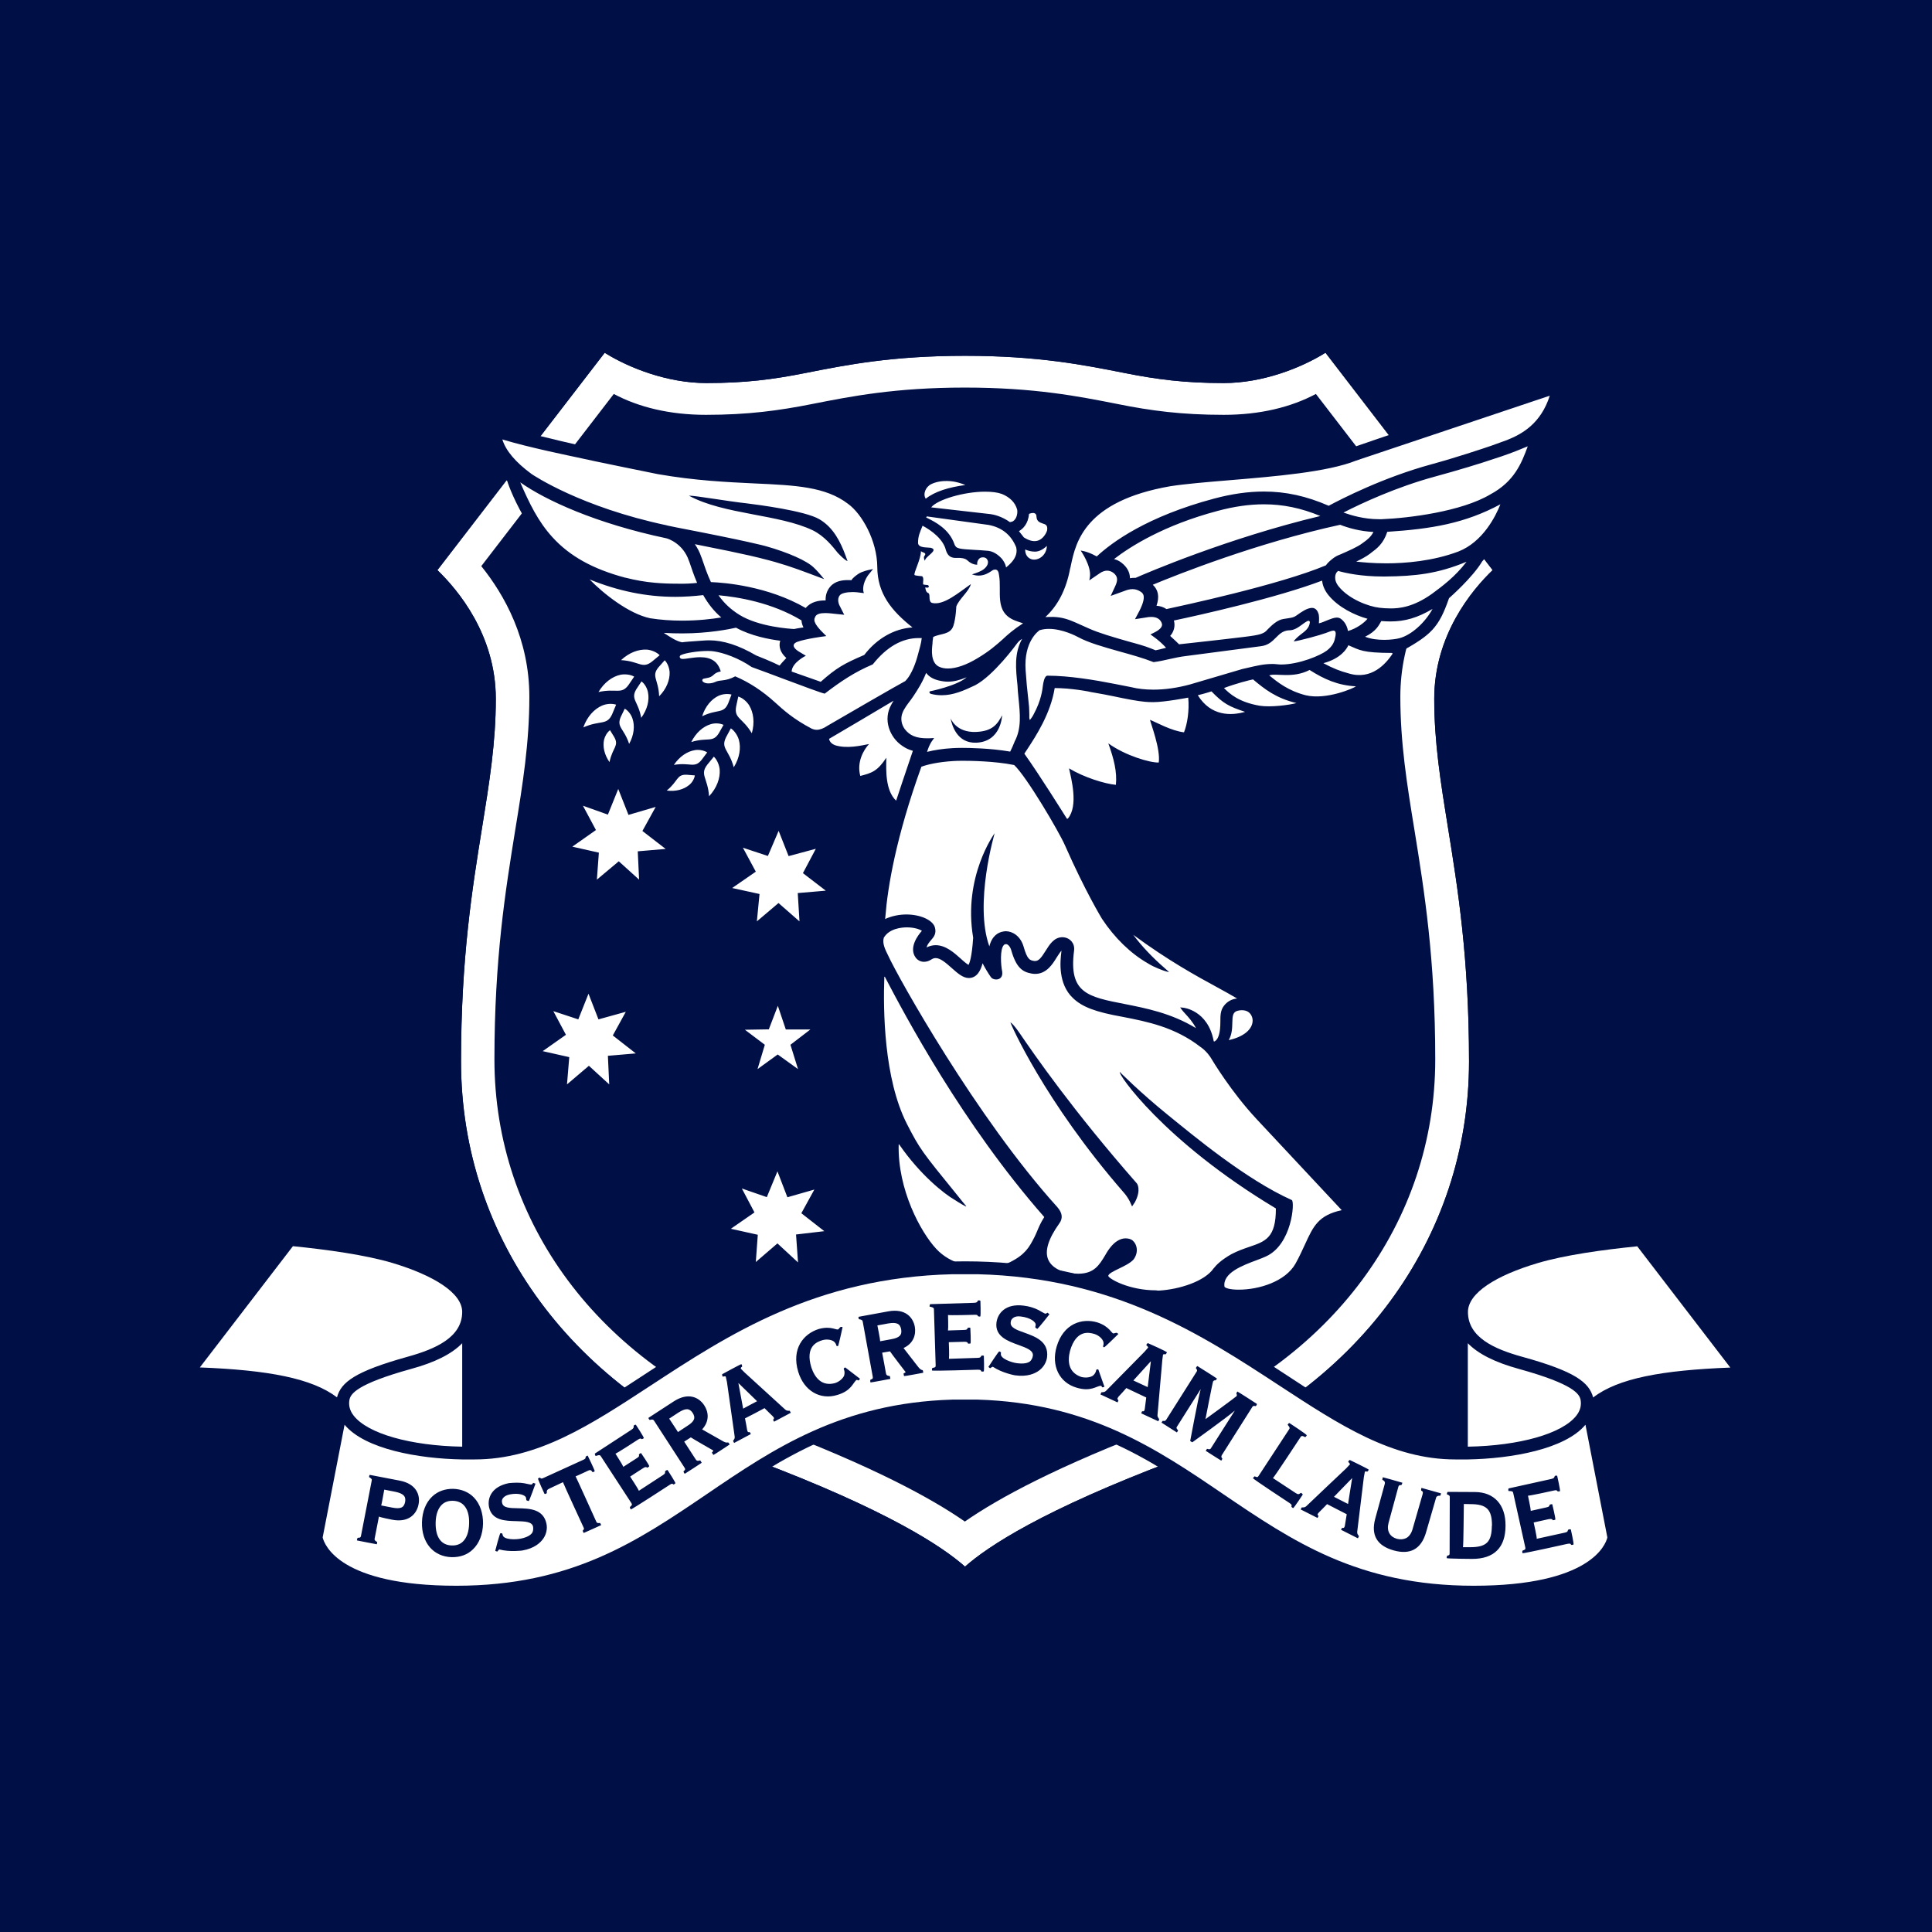
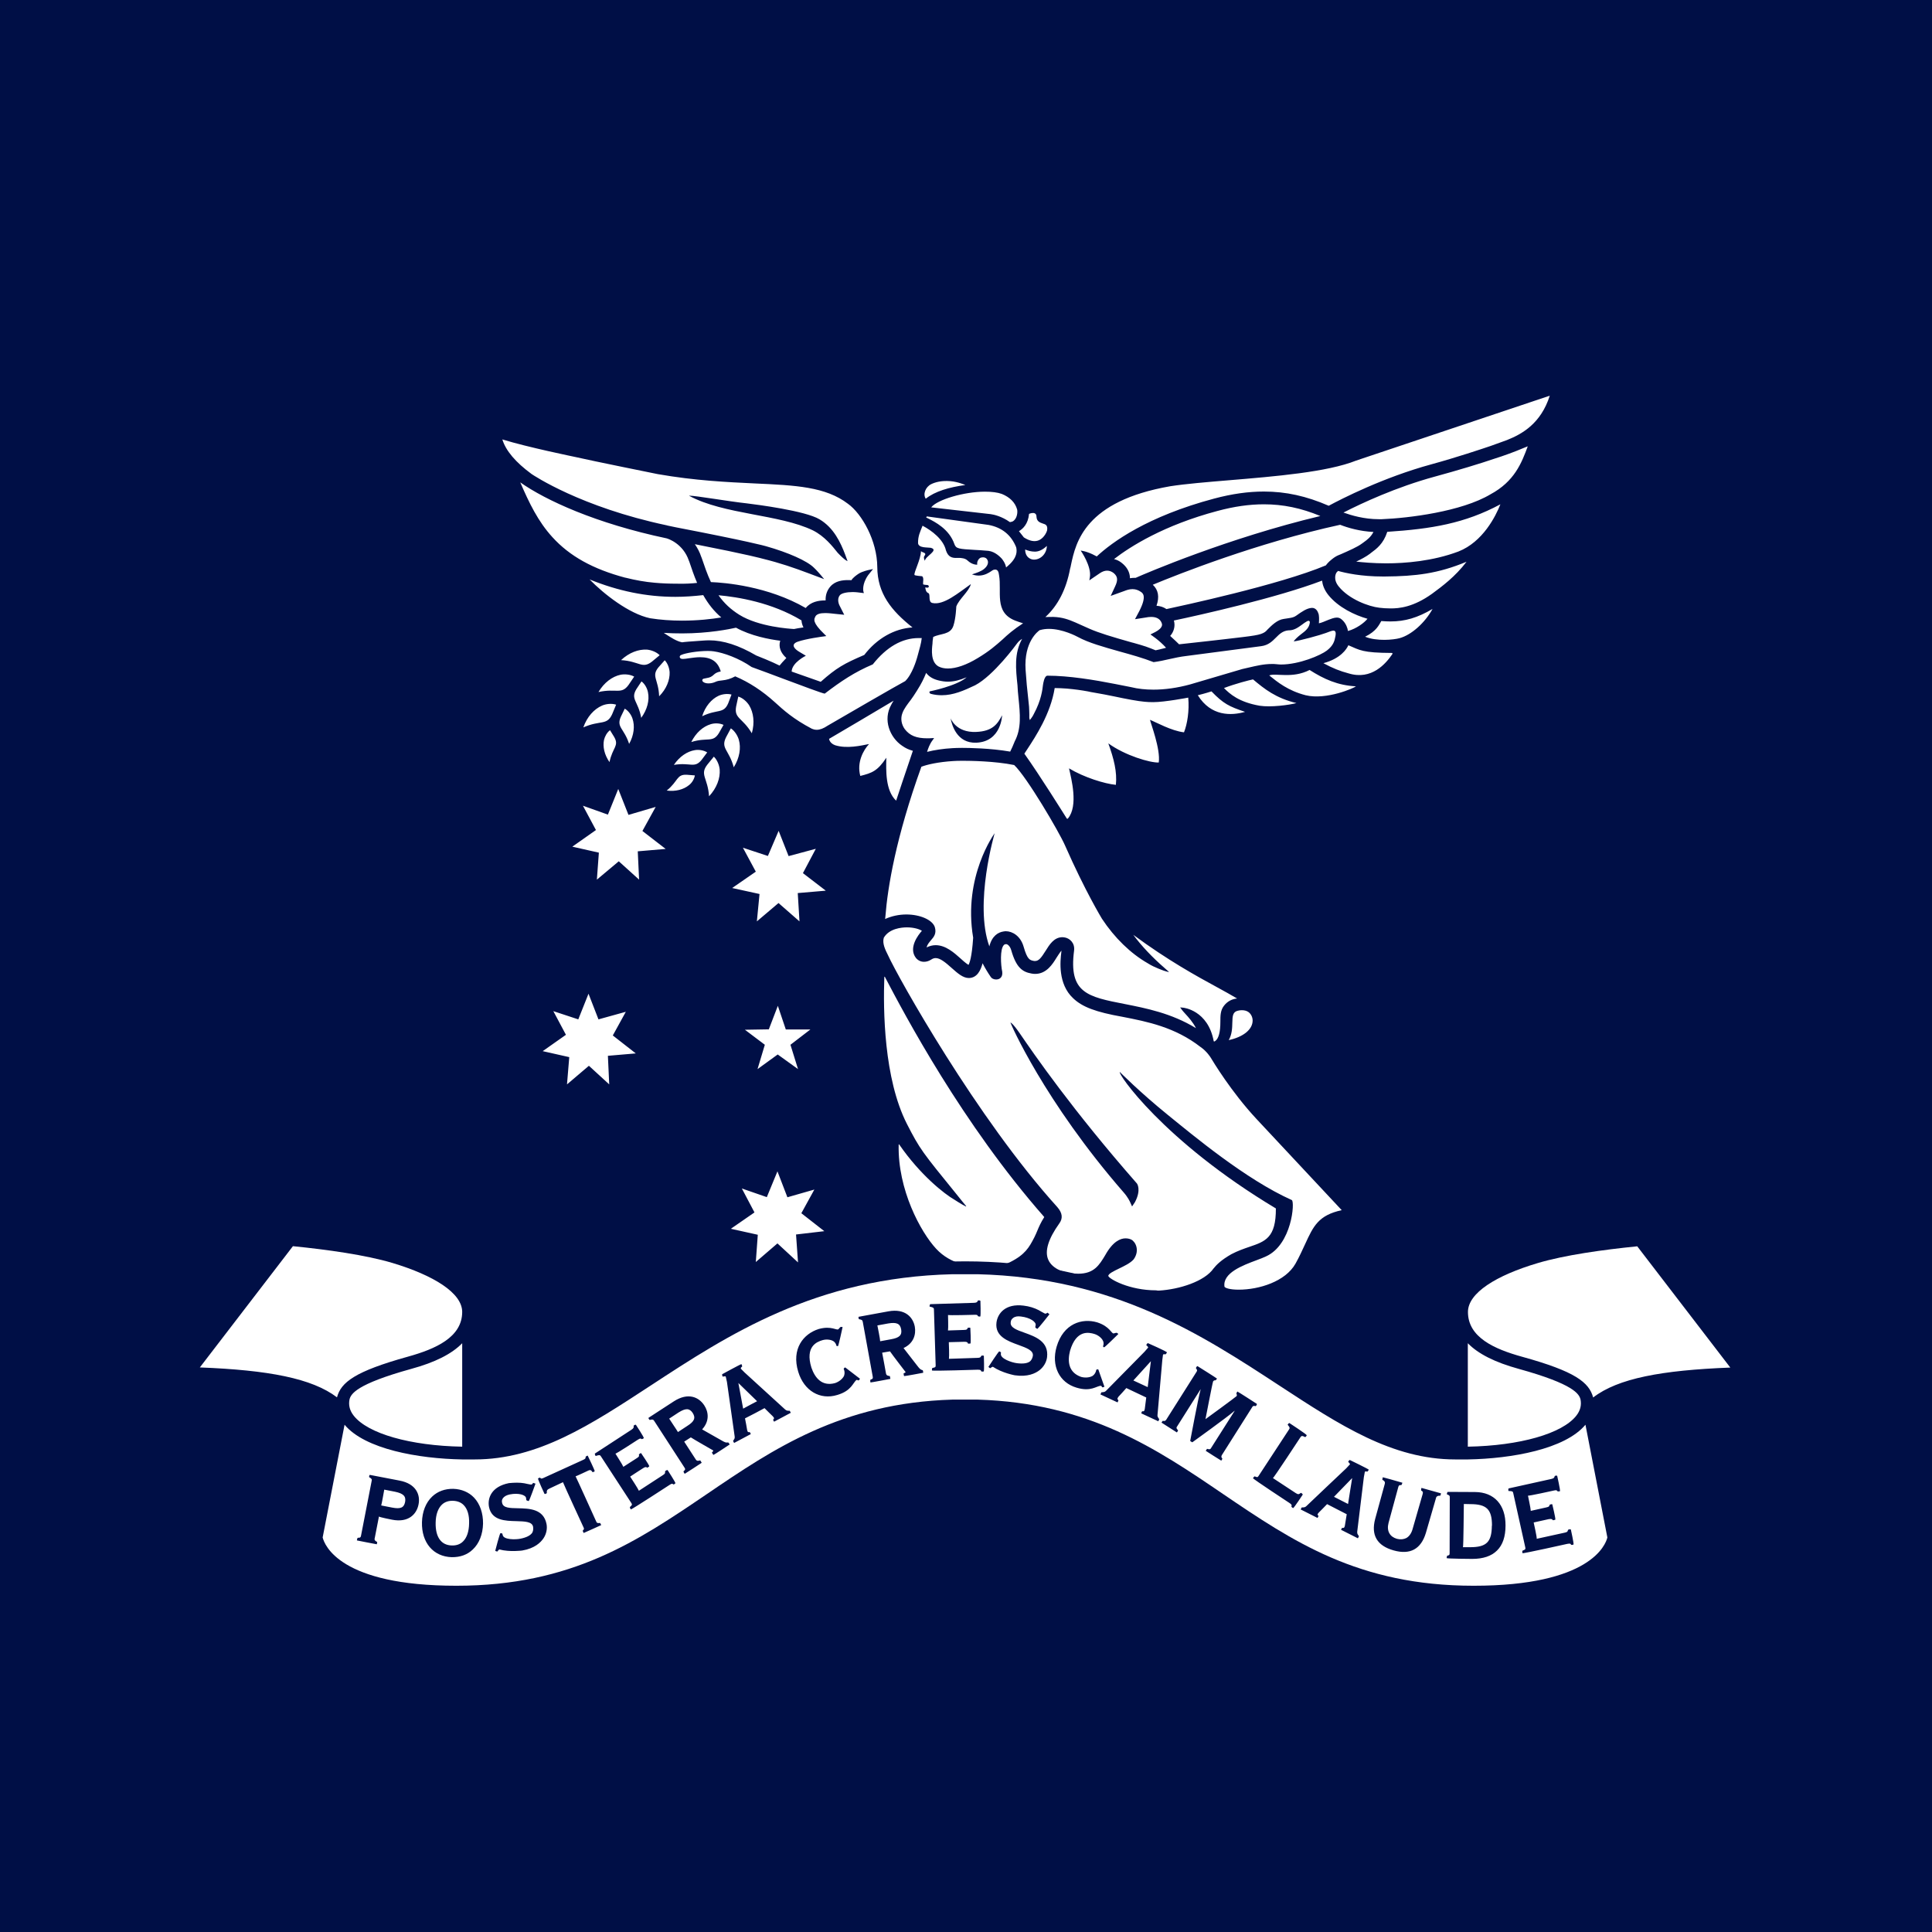
<svg xmlns="http://www.w3.org/2000/svg" width="400" height="400" viewBox="0 0 400 400" fill="none">
  <rect width="400" height="400" fill="#000F46" />
-   <path d="M309.046 118.037L274.438 73.031C269.38 76.196 261.408 79.307 253.381 79.307C245.354 79.307 239.581 78.564 232.819 77.215C224.435 75.536 214.924 73.664 199.832 73.664C184.74 73.664 175.229 75.563 166.845 77.215C160.055 78.564 154.31 79.307 146.283 79.307C138.256 79.307 130.284 76.196 125.226 73.031L90.562 118.037C94.851 122.166 102.658 131.47 102.658 144.683C102.658 153.685 101.338 161.832 99.826 171.274C97.765 183.964 95.456 198.361 95.456 219.777C95.456 256.497 118.849 288.153 156.482 302.357C183.723 312.625 195.104 320.195 199.804 324.351C204.505 320.167 215.886 312.625 243.127 302.357C280.788 288.153 304.153 256.525 304.153 219.777C304.153 198.361 301.817 183.964 299.783 171.274C298.243 161.832 296.951 153.685 296.951 144.683C296.951 131.47 304.758 122.139 309.046 118.037Z" fill="white" />
  <path d="M274.425 73.032L309.034 118.038C304.746 122.167 296.939 131.471 296.939 144.684C296.939 153.686 298.259 161.834 299.77 171.275C301.832 183.965 304.141 198.362 304.141 219.778C304.141 256.498 280.748 288.154 243.115 302.358C215.873 312.626 204.493 320.196 199.792 324.352C195.092 320.168 183.711 312.626 156.469 302.358C118.809 288.154 95.443 256.526 95.443 219.778C95.443 198.362 97.78 183.965 99.814 171.275C101.354 161.834 102.646 153.686 102.646 144.684C102.646 131.499 94.839 122.167 90.55 118.038L125.159 73.032C130.217 76.197 138.189 79.308 146.216 79.308C154.243 79.308 160.015 78.565 166.778 77.216C175.162 75.537 184.673 73.665 199.765 73.665C214.856 73.665 224.368 75.564 232.752 77.216C239.542 78.565 245.287 79.308 253.314 79.308C261.396 79.308 269.34 76.197 274.425 73.032ZM275.058 69.426L272.968 70.719C268.433 73.555 260.901 76.583 253.341 76.583C245.177 76.583 239.624 75.812 233.302 74.546C224.78 72.867 215.159 70.94 199.792 70.94C184.426 70.94 174.777 72.867 166.283 74.546C159.96 75.812 154.408 76.583 146.243 76.583C138.684 76.583 131.152 73.555 126.616 70.719L124.527 69.426L123.043 71.38L88.434 116.387L86.949 118.314L88.681 119.993C92.887 124.039 99.952 132.628 99.952 144.684C99.952 153.465 98.66 161.503 97.148 170.835C95.086 183.635 92.722 198.141 92.722 219.778C92.722 257.655 116.775 290.274 155.507 304.891C183.161 315.323 193.992 322.838 198.006 326.389L199.792 327.986L201.579 326.389C205.565 322.838 216.396 315.323 244.077 304.891C282.81 290.274 306.863 257.682 306.863 219.778C306.863 198.141 304.526 183.635 302.437 170.835C300.925 161.503 299.633 153.438 299.633 144.684C299.633 132.628 306.698 124.039 310.904 119.993L312.635 118.314L311.151 116.387L276.57 71.38L275.058 69.426Z" fill="#000F46" />
-   <path d="M289.925 144.243C289.925 132.352 295.065 123.185 299.876 117.212L272.442 81.564C267.274 84.317 260.841 85.886 253.364 85.886C244.65 85.886 238.245 85.033 231.428 83.656C223.346 82.06 214.164 80.243 199.76 80.243C185.356 80.243 176.174 82.06 168.093 83.656C161.275 85.005 154.87 85.886 146.156 85.886C138.679 85.886 132.247 84.317 127.079 81.564L99.644 117.212C104.455 123.185 109.596 132.352 109.596 144.243C109.596 153.795 108.249 162.218 106.654 171.963C104.648 184.405 102.366 198.499 102.366 219.336C102.366 253.057 124 282.18 158.856 295.338C180.49 303.486 192.805 310.175 199.76 315.02C206.715 310.175 219.03 303.486 240.664 295.338C275.52 282.208 297.154 253.084 297.154 219.336C297.154 198.471 294.873 184.377 292.866 171.963C291.272 162.218 289.925 153.795 289.925 144.243Z" fill="#000F46" />
  <path d="M120.719 92.386C107.111 89.276 100.816 87.321 100.816 87.321C100.816 95.524 105.022 99.598 105.022 99.598C105.022 99.598 105.929 102.626 108.513 107.141" fill="#000F46" />
  <path d="M290.111 134.883C296.241 131.442 297.862 130.039 300.007 123.845C300.007 123.845 304.845 119.633 306.879 116.22C312.432 110.329 314.136 103.09 314.191 103.035C318.507 97.915 319.909 90.84 319.909 90.84C324.252 84.014 324.802 77.93 324.802 77.93C324.802 77.93 314.768 81.288 293.382 88.115C290.275 89.106 278.812 93.07 278.812 93.07" fill="#000F46" />
  <path d="M128.002 163.346L130.119 168.714L135.754 167.063L133.005 172.045L137.816 175.761L132.043 176.256L132.318 182.12L128.112 178.321L123.576 182.12L123.989 176.532L118.491 175.293L123.384 171.852L120.69 166.815L125.858 168.659L128.002 163.346ZM158.982 177.22L153.814 175.513L156.481 180.468L151.588 183.854L157.25 185.093L156.701 190.763L161.181 186.964L165.525 190.763L165.167 184.9L170.968 184.404L166.239 180.771L168.906 175.733L163.271 177.247L161.209 172.017L158.982 177.22ZM119.728 211.05L114.56 209.344L117.171 214.244L112.361 217.629L117.858 218.868L117.391 224.511L121.927 220.657L126.133 224.511L125.858 218.593L131.631 218.097L126.875 214.381L129.569 209.481L123.906 211.05L121.844 205.738L119.728 211.05ZM159.175 213.115L154.227 213.198L158.35 216.308L156.838 221.346L161.016 218.318L165.222 221.346L163.655 216.308L167.779 213.143H162.693L161.044 208.243L159.175 213.115ZM158.762 247.854L153.594 246.065L156.206 251.02L151.313 254.405L156.893 255.644L156.481 261.287L160.961 257.433L165.222 261.37L164.81 255.589L170.665 254.901L165.91 251.185L168.603 246.285L163.023 247.881L160.961 242.514L158.762 247.854ZM209.123 261.315C212.256 259.746 213.081 258.232 214.098 256.277L214.181 256.112C214.4 255.672 214.593 255.231 214.785 254.763C215.115 253.965 215.5 253.084 216.187 252.01C216.187 251.983 216.187 251.955 216.187 251.955C199.254 232.687 187.324 210.115 183.2 202.242C183.173 202.187 183.09 202.214 183.09 202.269C182.843 209.096 182.98 223.3 187.763 232.687C190.457 237.944 190.897 238.467 198.099 247.331L199.226 248.735L200.024 249.698C200.051 249.753 200.024 249.808 199.969 249.781C199.061 249.34 197.632 248.404 197.632 248.404C195.515 247.193 190.54 243.284 186.169 236.953C186.142 236.898 186.059 236.926 186.059 236.981C185.839 246.312 190.622 255.093 193.811 258.534C196.89 261.865 201.288 262.361 203.652 262.361C205.769 262.361 207.803 261.948 209.123 261.315ZM239.938 267.205C244.171 266.958 249.394 265.306 251.263 262.608C251.841 261.893 252.775 260.902 254.947 259.663C256.266 258.975 257.531 258.534 258.658 258.149C261.984 257.02 264.183 256.277 264.156 250.194C240.735 236.155 231.224 222.034 231.856 221.951C231.856 221.951 235.924 226.08 241.835 230.87C247.003 235.054 257.916 244.193 267.455 248.46C268.114 248.79 267.482 257.709 262.094 260.131C261.627 260.351 260.94 260.626 260.115 260.929C257.311 261.975 253.078 263.544 253.518 266.407C253.655 266.655 254.562 267.013 256.459 267.013C260.665 267.013 266.135 265.334 268.224 261.617C269.049 260.131 269.654 258.782 270.203 257.598C271.908 253.882 272.952 251.598 277.791 250.552C275.756 248.377 265.063 236.953 260.115 231.641C254.892 226.025 251.099 219.694 250.686 219.006C250.686 218.978 249.834 217.629 248.569 216.776C243.264 212.647 237.519 211.518 232.433 210.527C226.853 209.536 224.077 208.49 222.18 206.674C218.991 203.701 219.513 198.939 219.733 197.149C219.733 197.039 219.761 196.929 219.761 196.819C219.458 197.149 218.964 197.948 218.744 198.278C217.919 199.627 216.655 201.636 214.318 201.636C214.071 201.636 213.796 201.609 213.521 201.554C211.679 201.223 210.387 200.315 209.37 196.737C209.095 195.801 208.573 195.498 208.353 195.47C208.05 195.47 207.913 195.58 207.831 195.663C207.006 196.544 207.198 199.764 207.501 201.196C207.583 201.829 207.391 202.187 207.226 202.38C207.006 202.655 206.649 202.792 206.236 202.792C205.741 202.792 205.302 202.572 205.109 202.242C204.504 201.361 203.927 200.398 203.432 199.434C203.047 200.893 202.305 202.462 200.601 202.49C199.364 202.49 198.264 201.499 197.082 200.453C195.763 199.269 194.663 198.361 193.729 198.361C193.426 198.361 193.151 198.443 192.849 198.636C192.354 198.966 191.832 199.131 191.31 199.131C190.65 199.131 190.073 198.856 189.633 198.333C188.038 196.269 190.073 193.598 190.87 192.718C190.347 192.36 189.193 192.002 187.763 192.002C186.691 192.002 184.107 192.222 182.98 194.149C182.623 195.333 183.31 196.681 183.86 197.783C185.922 202.324 202.195 231.448 218.909 249.918C219.981 251.157 220.091 252.258 219.294 253.332C217.039 256.497 216.27 259.002 217.012 260.764C217.947 262.994 220.943 263.489 220.97 263.489C221.795 263.654 222.565 263.709 223.224 263.709C226.523 263.709 227.595 261.92 228.832 259.856C230.427 256.993 231.994 256.387 233.038 256.387C233.615 256.387 234.028 256.552 234.193 256.635L234.248 256.663C234.632 256.855 235.127 257.433 235.292 258.177C235.43 258.755 235.457 259.69 234.715 260.736L234.687 260.764C234 261.535 232.763 262.113 231.691 262.636C230.619 263.159 229.41 263.737 229.465 264.177C229.629 264.783 233.78 267.15 239.361 267.15C239.581 267.205 239.745 267.205 239.938 267.205ZM211.129 213.941C214.071 218.235 221.933 229.686 235.402 245.046C235.402 245.046 236.337 246.312 234.99 248.872L234.385 249.781L233.945 248.817C233.945 248.817 233.533 247.881 232.653 246.89C216.187 227.98 209.123 211.739 209.205 211.684C209.205 211.711 209.562 211.684 211.129 213.941ZM251.621 215.51C252.308 215.014 252.665 213.693 252.665 211.518C252.665 210.335 252.665 209.206 253.38 208.27C254.067 207.362 255.002 206.839 256.129 206.729C254.919 206.013 253.49 205.215 251.868 204.334C247.827 202.132 241.862 198.884 234.632 193.543C236.364 195.883 238.591 198.223 241.12 200.425L242.027 201.223C241.972 201.306 240.982 200.976 240.982 200.976C240.9 200.948 238.976 200.287 237.766 199.517C237.739 199.489 237.684 199.462 237.629 199.434C234.11 197.425 230.757 194.176 228.145 190.213C228.118 190.158 224.681 184.542 220.503 175.045C219.266 172.21 212.559 160.814 209.975 158.392C205.934 157.566 200.766 157.511 199.281 157.511C198.484 157.511 197.797 157.538 197.357 157.566C194.278 157.758 191.969 158.281 190.76 158.749C185.482 173.394 183.778 183.689 183.31 189.772L183.255 190.268C184.602 189.662 186.114 189.332 187.653 189.332C190.485 189.332 193.014 190.433 193.536 191.919C193.949 193.268 193.344 193.984 192.739 194.672C192.382 195.112 191.997 195.525 191.832 196.158C192.437 195.856 193.069 195.69 193.729 195.69C195.79 195.69 197.55 197.26 198.842 198.416L198.869 198.443C199.886 199.379 200.326 199.654 200.518 199.764C200.711 199.462 201.206 198.278 201.481 194.177C201.481 194.149 201.481 194.121 201.481 194.121C199.336 181.459 205.934 172.513 205.934 172.513C205.934 172.513 201.645 187.047 204.834 195.938C205.384 193.736 206.676 193.02 207.748 192.855C207.913 192.828 208.078 192.8 208.243 192.8C209.617 192.8 211.294 193.791 211.926 195.993C212.696 198.691 213.218 198.773 213.988 198.939C214.098 198.966 214.208 198.966 214.29 198.966C215.06 198.966 215.555 198.333 216.49 196.847C217.259 195.608 218.221 194.039 219.953 194.039C220.146 194.039 220.366 194.066 220.586 194.121C221.438 194.314 222.592 195.195 222.372 196.847C221.245 205.6 225.149 206.371 232.928 207.885C237.216 208.738 242.522 209.757 247.607 212.867C247.03 211.684 246.068 210.61 245.381 209.867C245.078 209.537 244.858 209.289 244.694 209.069L244.336 208.573L244.941 208.628C244.996 208.628 250.109 209.124 251.291 215.592C251.291 215.592 251.291 215.592 251.318 215.592C251.373 215.675 251.483 215.62 251.621 215.51ZM257.119 209.151C256.844 209.151 256.569 209.179 256.266 209.261C255.249 209.509 255.167 210.307 255.139 211.766C255.112 212.84 255.084 214.133 254.397 215.345C257.449 214.684 259.373 213.115 259.345 211.243C259.318 210.555 259.015 209.949 258.521 209.564C258.163 209.289 257.668 209.151 257.119 209.151ZM220.86 169.457C220.915 169.54 221.025 169.54 221.108 169.457C223.307 166.815 221.795 161.199 221.328 159.08C224.434 160.952 228.695 162.273 231.031 162.493C231.306 159.823 230.619 157.098 229.465 153.905C232.956 156.437 238.151 157.951 239.91 157.869C240.295 155.061 238.234 149.776 238.096 149.032C239.416 149.555 242.522 151.317 245.133 151.62C245.821 149.913 246.26 147.133 246.013 144.435C246.013 144.435 241.175 145.371 238.756 145.371C238.096 145.371 237.491 145.344 236.969 145.289C235.622 145.179 233.148 144.711 230.702 144.188C229.3 143.885 227.87 143.637 226.633 143.417C226.138 143.334 225.644 143.252 225.204 143.142C223.829 142.894 222.675 142.729 220.888 142.564C220.228 142.509 218.964 142.453 218.386 142.453C218.359 142.453 218.359 142.453 218.359 142.481C217.507 147.794 214.4 152.501 212.724 155.061C212.476 155.446 212.256 155.776 212.091 156.024V156.052C215.363 160.649 220.036 168.164 220.86 169.457ZM162.803 136.232C161.594 135.159 161.154 133.893 161.539 132.654C159.312 132.379 155.464 131.663 152.385 129.956C151.038 130.259 146.695 131.14 141.252 131.14C140.042 131.14 138.778 131.112 137.431 131.03C137.541 131.112 137.651 131.167 137.761 131.25C138.915 131.993 140.07 132.764 141.224 132.984C141.692 132.902 142.791 132.819 145.568 132.626C145.98 132.599 146.42 132.571 146.832 132.571C149.746 132.571 152.935 133.59 156.563 135.709C156.866 135.82 159.834 137.003 161.401 137.801C161.649 137.471 162.144 136.921 162.803 136.232ZM289.748 132.131C292.222 131.47 295.026 128.938 296.593 126.075C293.459 127.919 290.875 128.663 287.879 128.663C287.302 128.663 286.67 128.635 285.982 128.58C285.542 129.296 285.048 130.644 282.629 131.828C285.075 132.819 288.511 132.461 289.748 132.131ZM250.081 132.737C251.346 132.599 252.473 132.461 253.463 132.351C259.895 131.608 260.885 131.498 261.874 130.865C262.012 130.782 262.232 130.562 262.479 130.287C263.276 129.488 264.458 128.305 265.805 128.14C265.998 128.112 266.19 128.084 266.355 128.057C266.52 128.029 266.712 128.002 266.877 127.974C267.455 127.892 267.949 127.782 268.389 127.451C269.516 126.653 270.561 125.91 271.605 125.855C271.633 125.855 271.66 125.855 271.66 125.855C272.485 125.855 272.842 126.653 272.925 126.928C273.145 127.341 273.117 128.332 273.062 129.048C273.337 128.993 273.695 128.883 274.024 128.745C274.107 128.718 274.217 128.663 274.354 128.607C274.767 128.442 275.344 128.195 275.866 128.029C276.224 127.919 276.499 127.864 276.773 127.864C277.378 127.864 277.736 128.167 278.093 128.552C278.67 129.158 279 130.011 279.082 130.644C280.842 130.149 282.436 128.965 283.123 128.112C280.484 127.369 277.076 125.745 275.014 123.185C274.134 122.084 273.805 121.01 273.722 120.212C264.321 123.79 248.267 127.369 243.044 128.47C243.209 129.075 243.209 129.681 243.044 130.259C242.907 130.755 242.659 131.223 242.274 131.663C242.852 132.158 244.116 133.397 244.116 133.397C244.116 133.397 249.312 132.819 250.081 132.737ZM166.349 129.901C166.129 129.488 165.965 128.938 165.937 128.442C159.779 124.726 152.742 123.598 148.756 123.24C149.911 124.891 151.313 126.185 153.072 127.286C157.113 129.791 163.518 130.176 164.398 130.232C164.755 130.149 165.525 130.011 166.349 129.901ZM149.334 127.837C147.822 126.543 146.64 125.056 145.595 123.212C143.643 123.432 141.719 123.57 139.822 123.57C133.857 123.57 128.029 122.386 122.064 119.964C125.033 122.992 130.201 127.066 134.599 128.002C136.716 128.332 138.943 128.497 141.224 128.497C144.523 128.497 147.382 128.167 149.334 127.837ZM274.519 117.046C274.602 116.909 275.069 116.303 275.839 115.725C276.251 115.395 276.691 115.119 277.158 114.927L277.571 114.761C279.247 114.018 281.007 113.275 282.024 112.504L282.326 112.284C283.096 111.733 283.811 111.183 284.36 110.137C281.529 109.999 279.083 109.284 277.461 108.65C260.28 112.394 243.896 118.89 238.673 121.065C239.828 122.139 240.075 123.57 239.443 125.414C240.213 125.469 240.9 125.69 241.505 126.103C244.281 125.497 264.843 121.12 274.519 117.046ZM296.483 122.937C298.545 121.423 301.294 119.386 303.63 116.303C297.693 118.78 293.047 119.303 286.752 119.358C286.587 119.358 286.45 119.358 286.312 119.358C281.804 119.358 278.588 118.643 277.021 118.202C276.856 118.367 276.746 118.505 276.691 118.56C276.608 118.698 275.921 119.909 277.186 121.45C279.302 124.066 283.371 125.58 285.597 125.827C286.285 125.91 287.027 125.965 287.824 125.965C289.693 125.992 292.635 125.69 296.483 122.937ZM144.331 120.68C143.698 119.221 143.203 117.734 142.709 116.275L142.626 116.083C141.417 112.532 138.338 111.541 138.008 111.458C123.356 108.375 112.938 103.558 107.715 99.869C109.557 104.136 111.398 107.962 114.367 111.21C117.941 115.147 122.752 117.817 129.459 119.606H129.514C131.576 120.129 133.61 120.487 135.561 120.652C137.073 120.79 138.585 120.845 140.042 120.845C141.911 120.9 143.368 120.79 144.331 120.68ZM234.907 119.634C234.99 119.634 235.045 119.634 235.127 119.634C237.299 118.67 254.232 111.403 273.365 106.834C269.379 105.182 265.64 104.411 261.682 104.411C258.686 104.411 255.524 104.852 252.061 105.788C240.982 108.733 234.028 113.137 230.647 115.752C231.224 115.89 231.719 116.138 232.186 116.496C233.34 117.377 233.945 118.505 233.945 119.716C234.275 119.661 234.605 119.634 234.907 119.634ZM287.027 116.633C290.875 116.633 296.621 116.193 301.953 114.183C307.012 112.201 309.678 106.861 310.64 104.411C303.245 108.375 296.401 109.504 287.219 110.109C286.422 112.587 284.993 113.633 283.866 114.459L283.591 114.679C282.821 115.257 281.776 115.807 280.787 116.275C282.079 116.413 284.25 116.633 287.027 116.633ZM169.923 141.16C173.222 138.242 174.706 137.416 178.939 135.599C181.551 132.186 185.152 130.149 188.918 129.901C184.547 126.433 181.661 122.882 181.633 117.404C181.606 111.954 178.445 106.366 175.558 104.301C170.94 100.778 164.782 100.475 156.233 100.09C150.461 99.814 143.918 99.512 136.194 98.163C136.084 98.135 122.807 95.465 119.095 94.612C118.986 94.584 109.254 92.602 104.004 90.978C104.719 93.318 106.753 95.713 110.052 98.135C110.464 98.41 120.223 104.989 138.036 108.761L138.228 108.816C138.228 108.816 139.492 109.091 139.932 109.173C155.079 112.091 158.268 113 158.57 113.082C163.243 114.404 167.064 116.11 168.494 117.514C169.153 118.12 169.923 119.056 169.978 119.111L170.638 119.909L167.724 118.808C164.288 117.514 161.566 116.578 157.883 115.67C157.773 115.642 155.216 114.899 143.863 112.669C144.413 113.468 144.88 114.349 145.183 115.284L145.265 115.477C145.842 117.156 146.42 118.89 147.189 120.515C150.021 120.625 158.955 121.34 166.817 125.882C167.861 124.589 169.511 124.313 170.748 124.313C170.803 124.313 170.885 124.313 170.94 124.313C170.885 123.24 171.215 122.249 171.902 121.45C172.947 120.239 174.514 120.102 175.586 120.102C175.833 120.102 176.081 120.102 176.273 120.129C176.575 119.606 177.345 119.056 177.812 118.753C178.5 118.312 179.902 117.982 179.984 117.982L180.754 117.817L179.737 119.083C178.417 120.955 178.747 122.386 178.747 122.414L178.857 122.799L177.51 122.634C177.208 122.607 176.905 122.579 176.548 122.579C175.283 122.579 174.239 122.827 173.909 123.212C173.167 124.066 173.771 125.249 173.771 125.277L174.789 127.286L174.294 127.231C173.936 127.204 173.552 127.149 173.194 127.121C172.397 127.038 171.572 126.928 170.858 126.928C169.758 126.928 169.098 127.149 168.823 127.616L168.796 127.699C168.521 128.195 168.164 128.883 170.665 131.278L171.078 131.69L170.5 131.773C170.473 131.773 166.872 132.241 165.112 132.874C164.645 133.039 164.37 133.287 164.315 133.562C164.288 133.727 164.315 134.278 165.552 134.994L166.844 135.764C166.844 135.764 163.958 137.168 163.903 139.04L169.923 141.16ZM142.681 102.65C142.654 102.65 142.681 102.622 142.681 102.622C144.111 102.622 150.79 103.806 154.639 104.219C156.618 104.466 166.707 105.733 169.676 107.522C172.617 109.256 174.046 112.339 174.981 114.816L175.476 116.165C175.476 116.165 175.063 116.165 173.442 114.459C172.342 113.082 170.72 111.018 168.301 109.807C161.319 106.448 149.911 106.558 142.681 102.65ZM285.433 107.494C285.652 107.494 285.872 107.494 286.092 107.494C291.618 107.274 302.586 105.925 308.578 102.347C313.554 99.677 315.038 95.85 316.303 92.41C316.248 92.437 316.083 92.492 316.083 92.492C314.763 93.043 313.252 93.676 310.832 94.502L309.65 94.887C306.517 95.961 301.789 97.392 297.033 98.686C289.061 100.86 281.969 104.164 278.148 106.118C279.77 106.696 282.436 107.494 285.433 107.494ZM208.71 117.129C210.634 115.45 210.579 114.128 210.387 113.303C209.37 110.77 207.446 109.201 204.669 108.678L191.887 106.916C191.859 106.944 191.777 107.081 191.749 107.137C191.859 107.192 191.997 107.274 192.134 107.329C193.564 108.045 196.532 109.531 197.605 112.669C197.934 113.605 198.512 113.66 201.865 113.853L202.882 113.908C203.68 113.963 204.037 113.991 204.642 114.046C206.071 114.211 207.143 115.395 207.363 115.615C207.556 115.835 208.16 116.606 208.298 117.487L208.71 117.129ZM240.79 134.278C241.01 134.223 241.23 134.168 241.422 134.113C239.965 132.489 238.179 131.36 238.179 131.36L239.168 130.865C239.965 130.452 240.46 129.984 240.57 129.516C240.625 129.296 240.57 129.103 240.433 128.8C240.075 128.084 239.361 127.727 238.344 127.727C237.931 127.727 237.546 127.782 237.299 127.837L234.99 128.195L235.897 126.488C237.464 123.405 236.612 122.827 236.227 122.552C235.677 122.166 235.1 121.973 234.468 121.973C233.78 121.973 233.203 122.194 232.708 122.386C232.571 122.441 232.433 122.496 232.323 122.524L229.959 123.377C229.959 123.377 230.812 121.533 230.866 121.423C231.416 120.239 231.526 119.413 230.537 118.615C230.124 118.312 229.684 118.147 229.217 118.147C228.75 118.147 228.255 118.312 227.76 118.643L225.534 120.157L225.644 119.524C226.028 117.211 223.747 113.991 223.747 113.991C223.747 113.991 225.039 114.101 226.798 115.064C226.908 115.119 226.99 115.174 227.073 115.202C230.234 112.256 237.519 106.916 251.373 103.228C255.084 102.237 258.466 101.769 261.682 101.769C266.218 101.769 270.478 102.705 275.097 104.714C277.708 103.31 286.367 98.851 296.373 96.126C301.596 94.694 306.682 92.988 308.633 92.327L311.987 91.116C315.176 89.85 319.024 87.675 320.866 81.922L280.787 95.355C274.794 97.75 264.018 98.631 254.48 99.429C249.861 99.814 245.518 100.172 242.302 100.668C224.571 103.751 222.73 112.312 221.74 116.936C221.685 117.239 221.63 117.514 221.548 117.762C220.75 122.029 219.019 125.387 216.435 127.754C217.039 127.727 217.754 127.727 218.084 127.727C219.953 127.782 221.273 128.277 222.675 128.883C223.17 129.103 223.692 129.323 224.214 129.571C224.626 129.764 225.066 129.956 225.506 130.149C227.485 131.03 230.152 131.828 234.33 133.012L234.66 133.094C235.705 133.397 236.529 133.617 237.244 133.865C237.904 134.085 238.976 134.526 239.251 134.636C239.773 134.526 240.295 134.416 240.79 134.278ZM209.645 107.962C210.634 107.439 210.717 105.953 210.579 105.457C210.167 104.026 209.095 102.952 207.418 102.264C206.511 101.934 205.329 101.796 203.927 101.796C199.584 101.796 194.031 103.448 192.794 105.044L205.109 106.448C205.741 106.531 207.391 106.889 209.095 108.1C209.315 108.072 209.48 108.017 209.645 107.962ZM136.579 135.654C135.891 134.966 134.819 134.581 133.967 134.498C132.208 134.388 130.256 135.104 128.579 136.673C132.373 136.893 132.95 138.572 134.984 136.976L136.579 135.654ZM137.623 136.7L136.331 138.159C134.792 140.031 136.331 140.609 136.469 144.16C137.981 142.646 138.695 140.802 138.64 139.178C138.585 138.352 138.255 137.333 137.623 136.7ZM132.813 141.077L131.74 142.701C130.503 144.793 132.125 145.124 132.758 148.62C134.022 146.885 134.489 144.986 134.16 143.362C134.022 142.564 133.527 141.6 132.813 141.077ZM129.349 146.72L128.524 148.427C127.59 150.601 129.184 150.739 130.256 154.015C131.273 152.198 131.466 150.271 130.943 148.757C130.696 148.014 130.119 147.161 129.349 146.72ZM131.301 140.086C130.476 139.618 129.321 139.536 128.469 139.701C126.765 140.059 125.061 141.325 123.906 143.279C127.617 142.453 128.634 143.885 130.146 141.793L131.301 140.086ZM127.562 145.894C126.628 145.592 125.473 145.729 124.648 146.087C122.999 146.803 121.542 148.399 120.772 150.601C124.318 149.032 125.638 150.271 126.737 147.876L127.562 145.894ZM126.298 151.18C125.665 151.647 125.226 152.473 125.061 153.161C124.758 154.565 125.116 156.244 126.188 157.786C126.82 154.73 128.222 154.455 127.177 152.611L126.298 151.18ZM152.852 144.215L152.412 146.252C151.945 148.812 153.704 148.537 155.656 151.813C156.288 149.61 156.013 147.518 155.106 146.032C154.639 145.289 153.787 144.49 152.852 144.215ZM151.45 143.802C150.598 143.555 149.526 143.72 148.784 144.05C147.299 144.738 146.007 146.252 145.375 148.289C148.564 146.748 149.801 147.849 150.763 145.619L151.45 143.802ZM149.801 150.078C148.976 149.693 147.904 149.693 147.134 149.941C145.568 150.409 144.083 151.703 143.121 153.629C146.502 152.583 147.574 153.85 148.839 151.785L149.801 150.078ZM146.42 155.777C145.677 155.309 144.633 155.171 143.863 155.309C142.296 155.556 140.674 156.63 139.52 158.364C142.929 157.786 143.781 159.162 145.265 157.318L146.42 155.777ZM151.313 150.794L150.323 152.638C149.169 154.978 150.928 155.198 151.918 158.86C153.127 156.905 153.457 154.841 152.962 153.134C152.715 152.308 152.11 151.317 151.313 150.794ZM147.794 156.657L146.447 158.309C144.825 160.401 146.53 161.007 146.805 164.86C148.399 163.154 149.141 161.117 149.004 159.327C148.921 158.447 148.509 157.346 147.794 156.657ZM143.863 160.539L142.159 160.401C140.042 160.318 140.455 161.722 138.036 163.677C139.877 163.924 141.554 163.456 142.654 162.548C143.231 162.108 143.753 161.309 143.863 160.539ZM210.854 144.353C211.212 147.849 211.514 150.849 210.057 153.547V153.574C209.81 154.207 209.37 155.198 209.15 155.611C205.027 154.896 200.491 154.841 199.199 154.841C198.402 154.841 197.715 154.868 197.22 154.896C195.268 155.006 193.454 155.281 191.942 155.666C192.134 155.033 192.464 154.07 193.069 153.272L193.399 152.804L192.821 152.831C192.547 152.859 192.272 152.859 191.997 152.859C189.715 152.859 188.368 152.308 187.324 150.959C186.609 149.968 186.416 148.73 186.829 147.656C187.159 146.72 187.901 145.784 188.588 144.876C189.193 144.078 190.512 141.986 190.952 141.077C191.227 140.527 191.502 139.949 191.749 139.315C192.327 140.086 193.179 140.609 194.361 140.884C195.048 141.05 195.653 141.132 196.258 141.132C197.412 141.132 198.622 140.857 200.134 140.224C198.127 142.013 192.492 143.142 192.492 143.142C192.354 143.307 192.437 143.527 192.629 143.61C192.684 143.637 192.739 143.637 192.766 143.665C193.509 143.857 194.223 143.94 194.993 143.94C197.357 143.94 199.529 143.004 201.893 141.875C205.714 139.866 210.387 133.48 210.579 133.204C210.854 132.819 211.239 132.489 211.624 132.269C209.947 135.241 210.305 138.49 210.662 141.903C210.689 142.729 210.772 143.527 210.854 144.353ZM207.473 148.096C206.539 149.858 205.549 151.4 202.113 151.537C197.879 151.73 196.807 148.702 196.807 148.702C197.055 150.023 198.072 153.932 202.14 153.767C207.336 153.547 207.473 148.096 207.473 148.096ZM213.218 149.087L213.466 148.757C213.768 148.372 214.016 147.904 214.043 147.821C215.582 144.986 215.83 142.756 215.94 141.793L215.967 141.655C215.967 141.655 216.187 139.893 216.874 139.893C221.3 139.893 226.633 140.774 230.811 141.6C231.911 141.82 233.066 142.041 234.165 142.261C235.595 142.619 237.161 142.784 238.811 142.784C241.175 142.784 243.731 142.426 246.37 141.71L257.201 138.517C257.641 138.407 258.081 138.324 258.521 138.214C260.087 137.856 261.599 137.471 263.359 137.471C263.853 137.444 264.733 137.581 265.2 137.581C268.994 137.581 273.42 135.682 274.712 134.691C276.059 133.645 276.306 132.736 276.499 131.663C276.581 131.167 276.553 130.865 276.416 130.7C276.334 130.617 276.224 130.562 276.086 130.562C275.756 130.562 275.207 130.782 274.492 131.057C273.502 131.443 268.829 132.736 267.839 132.792C268.032 132.461 268.719 131.801 269.379 131.305C270.258 130.644 271.083 130.011 271.193 128.828C271.193 128.607 271.028 128.525 270.891 128.525C270.808 128.525 270.671 128.607 270.588 128.635C270.231 128.828 269.901 129.075 269.571 129.323C268.774 129.901 267.949 130.507 266.85 130.507C266.85 130.507 266.795 130.507 266.767 130.507C266.74 130.507 266.74 130.507 266.74 130.507C265.558 130.617 264.871 131.305 264.156 132.021C263.386 132.792 262.589 133.59 261.105 133.783L245.573 135.82C244.391 135.957 243.237 136.205 242.137 136.453C241.065 136.7 239.938 136.948 238.838 137.086C236.667 136.232 234.193 135.544 231.801 134.884C228.502 133.948 225.396 133.094 223.17 131.883C222.867 131.718 220.008 130.204 217.177 130.204C216.517 130.204 215.885 130.287 215.335 130.452H215.308H215.28C214.95 130.672 211.954 132.819 212.339 138.71C212.504 141.105 212.669 142.811 212.834 144.188C212.916 144.986 212.999 145.647 213.053 146.307C213.053 146.445 213.136 147.684 213.108 148.647L213.218 149.087ZM190.622 132.103C190.485 132.103 190.347 132.103 190.21 132.103C186.746 132.103 183.558 133.948 180.699 137.554C176.988 139.123 174.129 141.022 170.748 143.61C170.253 143.555 166.212 142.041 162.308 140.582C159.944 139.701 157.498 138.765 155.629 138.104C152.99 136.26 149.773 135.131 147.794 134.856C147.437 134.801 147.024 134.773 146.53 134.773C144.44 134.773 141.857 135.214 141.059 135.599C140.949 135.627 140.757 135.737 140.729 135.957C140.729 136.067 140.757 136.177 140.839 136.26C140.949 136.37 141.114 136.425 141.417 136.425C141.719 136.425 142.131 136.37 142.626 136.287C143.286 136.205 144.111 136.067 144.935 136.067C147.299 136.067 148.646 137.003 149.224 139.013C148.371 139.178 148.069 139.426 147.767 139.701C147.437 140.004 147.134 140.279 146.035 140.444L145.76 140.499H145.732C145.54 140.554 145.403 140.664 145.403 140.802C145.375 140.995 145.54 141.16 145.595 141.187C145.842 141.38 146.227 141.49 146.695 141.49C147.162 141.49 147.684 141.38 148.097 141.187C148.536 140.967 149.059 140.912 149.608 140.857C150.378 140.774 151.258 140.554 152.22 140.031C155.079 141.242 157.828 143.032 160.439 145.399C162.198 146.995 164.205 148.84 168.081 150.877C168.329 150.987 168.686 151.097 169.098 151.097C169.758 151.097 170.5 150.822 171.352 150.244C173.744 148.84 186.114 141.683 187.351 141.05H187.379L187.406 141.022C188.89 139.591 189.743 136.59 189.853 136.232C189.908 136.04 189.963 135.792 190.045 135.544C190.347 134.471 190.76 133.012 190.815 132.241L190.842 132.103H190.622ZM216.737 113.027C215.802 113.936 214.923 114.211 214.263 114.211C213.521 114.211 212.834 114.018 212.256 113.77C212.229 114.073 212.311 114.459 212.421 114.734C212.696 115.45 213.411 115.863 214.071 115.863C215.555 115.863 216.737 114.514 216.737 113.027ZM211.981 111.266C213.191 112.036 214.236 112.229 215.115 111.844C216.27 111.321 216.765 109.972 216.792 109.807C216.957 108.733 216.49 108.568 215.857 108.375C215.308 108.183 214.648 107.962 214.593 106.999C214.593 106.641 214.483 106.421 214.29 106.311C213.961 106.09 213.356 106.256 213.053 106.393C212.861 108.513 211.761 109.504 210.964 109.972L211.981 111.266ZM199.859 100.42C199.859 100.42 198.402 99.759 196.807 99.622C194.856 99.457 193.564 99.869 192.821 100.227C191.612 100.805 191.035 102.319 191.667 103.255C193.536 101.741 196.532 100.86 199.859 100.42ZM211.816 129.048C211.157 128.828 210.744 128.718 210.14 128.47C205.769 126.736 207.446 122.469 206.841 119.083C206.758 118.395 206.566 117.707 205.686 117.982C205.274 118.092 203.707 119.799 201.233 118.918C202.195 118.615 203.075 118.312 203.68 117.844C204.504 117.211 204.779 116.386 204.367 115.807C204.12 115.395 203.542 115.312 203.075 115.45C202.663 115.587 202.195 116.248 202.333 116.909C202.333 116.909 201.343 117.019 200.298 116.028C199.859 115.615 199.116 115.477 198.264 115.505C197.055 115.587 196.285 115.284 195.845 113.936C195.323 111.678 192.931 109.862 191.007 108.843C190.512 110.109 190.045 110.963 190.073 112.477C190.21 113.495 192.024 113.303 192.684 113.413C194.553 113.881 191.474 115.202 191.502 116.11C191.31 115.835 191.172 115.284 191.447 115.037C191.914 114.376 190.925 114.431 190.677 114.101C190.622 115.89 189.22 118.395 189.33 119.028C189.358 119.193 190.925 119.303 190.925 119.303C191.337 119.689 191.062 120.432 191.117 120.955C191.117 120.983 191.172 121.01 191.2 121.01C191.31 121.065 191.859 121.12 192.024 121.12C192.162 121.148 192.299 121.258 192.299 121.395C192.299 121.561 192.189 121.671 192.024 121.671C192.024 121.671 191.804 121.671 191.557 121.616C191.667 122.084 191.639 122.579 192.299 122.854C192.629 123.322 192.162 124.616 193.014 124.836C195.378 125.387 198.457 122.717 201.013 120.927C200.628 122.441 198.512 124.066 197.989 125.58C197.989 125.58 197.907 128.002 197.385 129.571C196.752 131.47 194.718 131.112 193.206 131.883C193.206 131.993 193.179 132.131 193.151 132.296C193.124 132.516 193.069 132.764 193.069 133.039V133.177C193.069 133.232 193.041 133.315 193.041 133.425C192.931 134.416 192.629 137.086 194.333 137.994C194.883 138.269 195.515 138.407 196.258 138.407C197.962 138.407 200.106 137.664 202.415 136.26C204.889 134.773 206.181 133.617 207.583 132.379C208.6 131.415 209.81 130.342 211.816 129.048ZM247.992 143.94C250.714 148.317 254.892 148.207 257.778 147.381C254.48 146.28 253.298 145.702 250.824 143.142C250.851 143.142 249.284 143.637 247.992 143.94ZM189 155.446C188.066 155.171 187.571 154.951 186.774 154.4C184.245 152.693 182.733 149.032 184.547 145.867C184.575 145.784 184.685 145.592 185.015 145.069C183.64 145.922 171.655 152.969 171.655 152.969C171.655 152.969 171.71 153.85 172.892 154.29C175.338 155.061 178.28 154.373 179.929 154.042C178.774 155.281 177.345 157.813 178.115 160.649C180.534 160.043 181.688 159.63 183.503 156.878C183.448 159.438 183.283 163.677 185.537 165.769C185.922 164.64 187.269 160.484 189 155.446ZM253.408 142.453C254.645 143.692 256.514 145.371 260.802 146.115C263.084 146.472 266.877 145.977 268.417 145.564C264.156 144.546 261.792 142.646 259.428 140.664C258.686 140.802 255.799 141.545 253.408 142.453ZM262.781 139.838C264.513 141.242 266.685 143.004 270.313 143.94C274.629 144.986 280.402 142.426 280.732 142.096C276.938 141.903 274.079 140.582 271.138 138.71C267.565 140.554 264.128 139.288 262.781 139.838ZM273.997 137.306C275.921 138.352 277.461 138.958 279.247 139.426C283.976 140.857 286.917 137.416 288.264 135.434C288.319 135.352 288.319 135.186 288.181 135.186C282.051 135.159 281.557 134.608 279.165 133.59C278.808 134.388 277.571 136.343 273.997 137.306Z" fill="white" />
  <path d="M199.788 292.336C247.702 292.336 255.949 330.901 305.099 330.901C334.87 330.901 335.447 318.238 335.447 318.238L330.417 292.363C336.932 284.573 363.596 285.481 363.596 285.481L340.478 255.477C318.981 256.853 301.333 262.414 301.333 271.745V299.548C272.36 299.548 253.007 261.148 199.816 261.148C146.624 261.148 127.244 299.548 98.298 299.548V271.745C98.298 262.441 80.623 256.881 59.154 255.477L36.035 285.481C36.035 285.481 62.727 284.545 69.215 292.363L64.184 318.238C64.184 318.238 64.761 330.901 94.532 330.901C143.628 330.901 151.902 292.336 199.788 292.336Z" fill="#000F46" />
  <path d="M314.452 283.415C325.888 286.581 326.96 288.618 327.235 289.774C327.455 290.958 327.18 292.059 326.355 293.105C323.441 296.821 314.645 299.326 303.897 299.518V278.102C306.041 280.305 309.532 282.066 314.452 283.415ZM303.924 271.634C303.924 276.891 309.394 279.314 315.167 280.91C326.135 283.938 328.994 286.195 329.846 289.333C334.987 285.37 344.031 283.69 358.243 283.14L338.973 258.035C331.826 258.751 323.936 259.852 318.383 261.504C309.752 264.064 303.924 267.697 303.924 271.634ZM328.252 294.976C324.019 300.041 312.968 301.996 303.924 302.161H301.313C288.228 302.161 277.397 295.059 264.862 286.856C248.836 276.368 230.72 264.504 202.407 263.816H197.184C168.842 264.504 150.754 276.368 134.728 286.856C122.193 295.059 111.362 302.161 98.278 302.161H95.666C86.622 301.996 75.572 300.041 71.338 294.976L66.802 318.319C67.187 319.861 70.349 328.311 94.484 328.311C118.4 328.311 132.007 319.062 146.411 309.29C160.046 300.014 174.148 290.462 197.184 289.774H202.407C225.443 290.462 239.544 300.014 253.179 309.29C267.583 319.062 281.191 328.311 305.106 328.311C329.242 328.311 332.43 319.833 332.788 318.319L328.252 294.976ZM85.138 283.415C73.702 286.581 72.63 288.618 72.355 289.774C72.135 290.958 72.41 292.059 73.235 293.105C76.149 296.821 84.945 299.326 95.694 299.518V278.102C93.549 280.305 90.086 282.066 85.138 283.415ZM81.234 261.476C75.681 259.825 67.792 258.724 60.645 258.008L41.375 283.112C55.587 283.663 64.603 285.37 69.771 289.306C70.596 286.195 73.455 283.938 84.451 280.883C90.196 279.286 95.694 276.864 95.694 271.606C95.666 267.697 89.838 264.064 81.234 261.476Z" fill="white" />
  <path d="M325.228 316.67C325.228 316.67 325.888 319.616 325.778 319.781C325.778 319.781 325.42 319.918 325.283 319.836C325.173 319.588 325.091 319.533 324.486 319.643C324.486 319.643 315.387 321.68 315.222 321.57C315.222 321.57 315.112 321.212 315.222 321.047C315.854 320.827 315.854 320.689 315.799 320.386L313.298 309.128C313.243 308.825 313.188 308.715 312.308 308.687C312.308 308.687 312.226 308.33 312.336 308.164L321.16 306.21C321.737 306.072 321.792 305.962 321.902 305.577C321.902 305.577 322.232 305.439 322.397 305.549C322.397 305.549 323.084 308.577 322.974 308.742C322.974 308.742 322.617 308.825 322.452 308.742C322.342 308.55 322.259 308.467 321.682 308.605C321.682 308.605 316.377 309.788 316.349 309.651C316.349 309.678 316.926 312.348 316.926 312.761C316.926 312.789 316.926 312.816 316.899 312.816C316.926 312.816 320.115 312.101 320.115 312.101C320.72 311.963 320.747 311.908 320.857 311.523C320.857 311.523 321.242 311.385 321.38 311.44C321.38 311.44 322.122 314.468 322.012 314.633C322.012 314.633 321.627 314.771 321.49 314.743C321.407 314.551 321.242 314.413 320.637 314.523C320.637 314.523 317.806 315.156 317.531 315.211C317.614 315.597 318.191 318.157 318.163 318.542C318.163 318.57 318.136 318.597 318.136 318.597C318.163 318.597 323.909 317.331 323.909 317.331C324.513 317.193 324.541 317.138 324.651 316.725C324.651 316.725 325.008 316.56 325.173 316.643L325.228 316.67ZM269.343 309.073C269.343 309.073 269.672 309.238 269.727 309.431C269.727 309.431 267.913 312.211 267.721 312.238C267.721 312.238 267.418 312.073 267.363 311.908C267.473 311.66 267.473 311.495 266.951 311.165C266.951 311.165 259.446 306.237 259.419 306.045C259.419 306.045 259.611 305.714 259.776 305.659C260.271 305.907 260.409 305.852 260.574 305.577L266.869 295.97C267.061 295.695 267.088 295.557 266.594 294.979C266.594 294.979 266.759 294.649 266.951 294.621C266.951 294.621 270.525 296.961 270.552 297.154C270.552 297.154 270.415 297.484 270.222 297.539C269.59 297.209 269.453 297.264 269.26 297.539C269.26 297.539 263.707 306.017 263.542 306.017L268.27 309.128C268.765 309.431 268.875 309.431 269.343 309.073ZM178.051 285.455C178.051 285.455 177.859 285.785 177.721 285.813C177.556 285.73 177.446 285.675 177.336 285.702C176.594 286.225 176.347 287.932 173.35 288.813C169.777 289.914 166.451 287.932 165.269 284.023C163.812 279.261 166.341 276.151 169.502 275.16C172.168 274.416 173.268 275.545 173.598 275.187C173.845 274.912 173.983 274.692 174.148 274.719L174.45 274.747L174.367 275.132C174.367 275.132 173.625 278.6 173.488 278.711L173.185 278.656C173.185 278.656 173.13 278.243 172.801 277.885C172.306 277.362 171.179 277.197 170.272 277.472C169.145 277.802 166.643 278.766 167.99 283.142C168.705 285.234 170.134 287.079 172.856 286.363C173.653 286.115 174.395 285.537 174.725 284.904C174.725 284.904 175.055 284.216 174.67 283.39C174.67 283.39 174.835 283.115 175 283.115L178.051 285.455ZM98.14 310.064C97.068 308.935 95.556 308.302 93.852 308.247C92.12 308.219 90.608 308.77 89.481 309.843C88.161 311.082 87.419 312.982 87.364 315.156C87.254 319.395 89.728 322.286 93.522 322.396C95.254 322.423 96.766 321.9 97.893 320.799C99.212 319.56 99.954 317.661 100.009 315.459C100.037 313.312 99.377 311.357 98.14 310.064ZM97.123 315.404C97.095 317.083 96.656 318.377 95.858 319.148C95.281 319.726 94.484 320.001 93.549 319.973C91.323 319.918 90.141 318.239 90.196 315.266C90.223 313.56 90.69 312.293 91.488 311.523C92.065 310.972 92.835 310.697 93.769 310.724C94.704 310.752 95.474 311.055 96.023 311.633C96.793 312.431 97.178 313.725 97.123 315.404ZM305.381 308.908L299.718 308.88C299.581 309.018 299.553 309.376 299.553 309.376C300.103 309.568 300.185 309.706 300.158 310.064L300.13 321.57C300.13 321.928 300.075 322.01 299.608 322.093L299.498 322.588C299.636 322.726 304.804 322.754 304.804 322.754C307.058 322.754 308.79 322.176 309.944 321.019C311.126 319.863 311.703 318.129 311.703 315.844C311.731 311.55 309.367 308.935 305.381 308.908ZM308.872 315.872C308.844 319.258 307.772 320.331 304.364 320.331H302.879C303.017 320.304 303.044 312.128 303.072 311.385C303.292 311.385 304.419 311.413 304.419 311.413C307.8 311.413 308.899 312.514 308.899 315.844V315.872H308.872ZM215.051 271.251C215.051 271.251 216.178 271.911 216.343 271.967C216.508 272.022 216.701 271.911 216.866 271.774L217.278 272.104C217.278 272.104 214.941 275.105 214.749 275.132C214.749 275.132 214.419 274.939 214.337 274.802C214.337 274.802 214.392 274.444 214.419 274.361C214.557 273.701 213.292 272.792 211.395 272.572C210.681 272.462 210.131 272.572 209.746 272.875C209.361 273.15 209.279 273.48 209.251 273.811C209.141 274.857 210.488 275.352 212.055 275.903C214.337 276.729 217.168 277.72 216.783 280.995C216.646 282.041 216.096 282.977 215.244 283.665C214.364 284.354 212.77 285.124 210.103 284.739C210.103 284.739 207.492 284.271 205.568 282.977C205.568 282.977 205.513 282.922 204.99 283.28L204.633 283.005L204.715 282.895C204.715 282.895 206.695 279.839 206.887 279.784L207.245 279.977C207.245 279.977 207.217 280.225 207.217 280.307C207.107 281.298 209.444 282.096 210.543 282.234C211.835 282.399 212.742 282.262 213.265 281.849C213.512 281.628 213.759 281.243 213.842 280.72C214.007 279.591 212.522 279.068 210.873 278.463C208.674 277.665 205.953 276.701 206.31 273.811C206.557 271.911 208.179 269.847 211.918 270.315C213.1 270.453 214.144 270.783 215.051 271.251ZM237.648 278.077C237.455 278.16 237.318 278.49 237.318 278.49C237.757 278.876 237.73 278.958 237.703 279.013L236.96 279.867L228.988 287.96C228.988 287.96 228.769 288.18 228.521 288.207C228.384 288.235 228.191 288.262 228.026 288.262L227.834 288.703L231.38 290.354L231.572 289.914C231.517 289.887 231.462 289.831 231.407 289.749C231.352 289.666 231.353 289.584 231.38 289.474C231.435 289.391 231.572 289.171 231.572 289.171C231.572 289.171 233.139 287.492 233.194 287.382C233.304 287.464 237.318 289.308 237.318 289.336C237.29 289.529 237.015 291.703 237.015 291.703C237.015 291.703 236.96 291.951 236.933 292.034C236.878 292.116 236.823 292.171 236.713 292.199C236.603 292.199 236.52 292.199 236.465 292.171L236.273 292.612L239.819 294.263L240.012 293.823C239.902 293.685 239.792 293.548 239.737 293.41C239.599 293.217 239.654 292.887 239.654 292.887L240.644 281.573L240.781 280.527C240.809 280.445 240.891 280.28 241.276 280.417C241.441 280.335 241.606 280.004 241.606 280.004C241.606 279.812 237.648 278.077 237.648 278.077ZM237.62 287.189C237.62 287.189 235.064 286.005 234.651 285.813C234.871 285.565 237.867 282.262 238.28 281.821C238.28 281.821 237.648 287.051 237.62 287.189ZM279.459 302.274C279.266 302.329 279.129 302.659 279.129 302.659C279.541 303.072 279.514 303.154 279.486 303.182L278.716 304.008C278.716 304.008 270.47 311.798 270.47 311.825C270.47 311.825 270.25 312.046 270.002 312.073C269.837 312.101 269.672 312.101 269.507 312.101L269.288 312.514L272.779 314.275L272.999 313.862C272.944 313.835 272.889 313.78 272.834 313.697C272.779 313.615 272.779 313.532 272.834 313.422C272.889 313.339 273.054 313.147 273.054 313.147C273.054 313.147 274.675 311.523 274.758 311.413C274.868 311.495 278.799 313.477 278.826 313.505C278.799 313.697 278.441 315.872 278.441 315.872C278.441 315.872 278.386 316.12 278.332 316.202C278.277 316.285 278.222 316.34 278.112 316.34C278.002 316.34 277.919 316.34 277.864 316.312L277.644 316.725L281.135 318.487L281.355 318.074C281.245 317.909 281.163 317.771 281.08 317.634C280.97 317.441 280.998 317.111 280.998 317.111L282.372 305.825L282.565 304.779C282.592 304.696 282.675 304.531 283.06 304.696C283.225 304.641 283.39 304.283 283.39 304.283C283.335 304.145 279.459 302.274 279.459 302.274ZM279.101 311.385C279.101 311.385 276.6 310.119 276.187 309.899C276.407 309.651 279.541 306.458 279.953 306.017C279.926 306.045 279.129 311.247 279.101 311.385ZM203.698 280.775C203.698 280.775 203.808 283.803 203.671 283.941C203.671 283.941 203.286 284.023 203.149 283.913C203.094 283.665 203.011 283.583 202.406 283.583C202.406 283.583 193.088 283.886 192.95 283.748C192.95 283.748 192.923 283.363 193.033 283.225C193.692 283.115 193.72 283.005 193.72 282.674L193.362 271.141C193.362 270.838 193.335 270.7 192.455 270.508C192.455 270.508 192.455 270.15 192.593 270.012L201.637 269.737C202.241 269.709 202.324 269.599 202.489 269.241C202.489 269.241 202.846 269.186 202.984 269.324C202.984 269.324 203.094 272.434 202.956 272.572C202.956 272.572 202.599 272.6 202.461 272.49C202.406 272.269 202.324 272.187 201.719 272.214C201.719 272.214 196.304 272.379 196.276 272.242C196.276 272.269 196.359 274.994 196.276 275.407C196.276 275.435 196.249 275.462 196.249 275.462C196.276 275.462 199.548 275.352 199.548 275.352C200.152 275.325 200.207 275.297 200.372 274.912C200.372 274.912 200.785 274.829 200.895 274.912C200.895 274.912 201.059 278.022 200.922 278.16C200.922 278.16 200.51 278.215 200.4 278.16C200.345 277.94 200.235 277.775 199.603 277.802C199.603 277.802 196.689 277.885 196.441 277.885C196.469 278.27 196.551 280.885 196.469 281.298C196.469 281.326 196.441 281.326 196.441 281.326C196.469 281.326 202.351 281.133 202.351 281.133C202.956 281.105 203.011 281.05 203.176 280.693C203.176 280.693 203.561 280.582 203.698 280.72V280.775ZM108.531 307.091C108.531 307.091 109.768 307.366 109.96 307.366C110.125 307.366 110.29 307.201 110.373 307.008L110.867 307.173C110.867 307.173 109.63 310.669 109.466 310.779C109.466 310.779 109.081 310.697 108.971 310.587C108.971 310.587 108.916 310.229 108.916 310.146C108.833 309.513 107.376 309.045 105.562 309.403C104.875 309.541 104.408 309.816 104.133 310.174C103.858 310.532 103.885 310.89 103.968 311.192C104.188 312.211 105.562 312.238 107.211 312.266C109.575 312.321 112.517 312.376 113.149 315.514C113.341 316.505 113.122 317.579 112.544 318.459C111.94 319.368 110.703 320.579 108.119 321.019C108.119 321.019 105.562 321.377 103.39 320.799C103.39 320.799 103.308 320.772 102.951 321.24L102.538 321.102L102.566 320.964C102.566 320.964 103.445 317.523 103.61 317.413L103.995 317.496C103.995 317.496 104.05 317.744 104.078 317.826C104.27 318.79 106.689 318.79 107.761 318.57C108.998 318.322 109.795 317.909 110.18 317.358C110.345 317.083 110.455 316.643 110.373 316.12C110.18 315.019 108.668 314.991 106.909 314.936C104.627 314.881 101.824 314.826 101.246 312.018C100.889 310.174 101.741 307.779 105.37 307.063C106.497 306.953 107.569 306.926 108.531 307.091ZM138.219 304.366C138.219 304.366 139.869 306.898 139.841 307.091C139.841 307.091 139.566 307.366 139.401 307.339C139.209 307.146 139.099 307.118 138.604 307.449C138.604 307.449 130.797 312.541 130.605 312.514C130.605 312.514 130.385 312.211 130.412 312.018C130.935 311.578 130.88 311.468 130.715 311.192L124.42 301.53C124.255 301.255 124.145 301.173 123.32 301.448C123.32 301.448 123.128 301.145 123.155 300.952L130.715 296.025C131.209 295.695 131.237 295.557 131.182 295.172C131.182 295.172 131.457 294.924 131.649 294.979C131.649 294.979 133.354 297.566 133.299 297.759C133.299 297.759 132.996 297.979 132.831 297.952C132.666 297.787 132.556 297.759 132.034 298.09C132.034 298.09 127.498 301.062 127.416 300.952C127.416 300.98 128.9 303.265 129.038 303.65C129.038 303.677 129.038 303.705 129.038 303.705C129.065 303.705 131.814 301.916 131.814 301.916C132.337 301.585 132.337 301.53 132.282 301.117C132.282 301.117 132.584 300.842 132.721 300.842C132.721 300.842 134.481 303.402 134.426 303.595C134.426 303.595 134.096 303.87 133.986 303.87C133.821 303.705 133.629 303.65 133.134 303.98C133.134 303.98 130.687 305.549 130.467 305.714C130.687 306.045 132.117 308.247 132.254 308.605C132.254 308.632 132.254 308.66 132.254 308.66C132.282 308.66 137.202 305.439 137.202 305.439C137.724 305.109 137.724 305.026 137.697 304.613C137.697 304.613 137.972 304.338 138.164 304.366H138.219ZM149.517 284.519C149.462 284.711 149.627 285.014 149.627 285.014C150.204 284.904 150.259 284.987 150.259 285.014L150.507 286.115L152.101 297.374C152.101 297.374 152.156 297.704 152.046 297.897C151.964 298.034 151.881 298.172 151.771 298.337L151.991 298.75L155.455 296.906L155.235 296.493C155.18 296.52 155.098 296.52 155.015 296.52C154.905 296.52 154.823 296.465 154.795 296.383C154.74 296.3 154.685 296.053 154.685 296.053C154.685 296.053 154.3 293.795 154.245 293.658C154.355 293.63 158.286 291.566 158.286 291.538C158.424 291.703 159.991 293.217 159.991 293.217C159.991 293.217 160.156 293.41 160.211 293.493C160.266 293.575 160.266 293.685 160.211 293.768C160.156 293.85 160.101 293.905 160.046 293.933L160.266 294.346L163.729 292.502L163.509 292.089C163.317 292.089 163.152 292.089 163.014 292.061C162.795 292.034 162.547 291.813 162.547 291.813L154.163 284.161L153.421 283.418C153.366 283.335 153.283 283.17 153.641 282.95C153.696 282.757 153.503 282.427 153.503 282.427C153.283 282.454 149.517 284.519 149.517 284.519ZM156.747 290.107C156.747 290.107 154.273 291.4 153.861 291.648C153.806 291.318 152.981 286.914 152.871 286.336C152.871 286.336 156.637 289.997 156.747 290.107ZM228.659 287.106C228.659 287.106 228.329 287.271 228.191 287.216C228.109 287.051 228.054 286.941 227.916 286.914C227.009 286.941 225.855 288.207 222.886 287.299C219.312 286.253 217.608 282.757 218.762 278.821C220.164 274.031 224.013 272.847 227.174 273.783C229.813 274.637 230.115 276.178 230.583 276.068C230.94 275.985 231.188 275.875 231.298 275.985L231.545 276.178L231.27 276.453C231.27 276.453 228.741 278.958 228.576 278.958L228.356 278.766C228.356 278.766 228.549 278.408 228.466 277.912C228.329 277.197 227.477 276.453 226.569 276.178C225.442 275.848 222.831 275.242 221.539 279.674C220.989 281.821 221.182 284.133 223.82 285.069C224.618 285.29 225.552 285.234 226.185 284.877C226.185 284.877 226.844 284.491 226.982 283.583C226.982 283.583 227.284 283.445 227.394 283.528L228.659 287.106ZM82.719 306.54L76.561 305.357C76.396 305.467 76.424 305.825 76.424 305.825C77.001 306.155 77.028 306.293 76.946 306.623L74.747 317.936C74.692 318.267 74.582 318.404 74.087 318.377C73.922 318.487 73.894 318.927 73.894 318.927C73.922 318.955 78.018 319.726 78.018 319.726L78.1 319.258C77.633 319.01 77.551 318.872 77.551 318.652C77.551 318.597 77.551 318.542 77.578 318.487C77.578 318.487 78.458 314.028 78.458 313.973C78.458 314.11 81.152 314.633 81.152 314.633C84.615 315.321 86.265 313.45 86.65 311.495C87.062 309.541 86.21 307.201 82.719 306.54ZM81.179 312.128C81.179 312.128 78.953 311.688 78.925 311.688C79.062 311.275 79.475 308.797 79.557 308.412C79.805 308.467 81.811 308.853 81.811 308.853C83.488 309.21 84.093 309.761 83.873 310.972C83.626 312.183 82.911 312.459 81.179 312.128ZM150.782 298.64C150.287 298.723 150.095 298.64 149.297 298.172L145.366 295.942C146.933 294.236 146.713 292.336 145.806 290.96C144.707 289.281 142.508 288.207 139.511 290.134L134.261 293.548C134.233 293.74 134.508 293.988 134.508 293.988C135.14 293.823 135.25 293.905 135.443 294.181L141.71 303.843C141.903 304.118 141.93 304.311 141.518 304.613C141.49 304.806 141.765 305.136 141.765 305.136C141.82 305.136 145.284 302.852 145.284 302.852L144.982 302.356C144.487 302.494 144.322 302.466 144.157 302.301C144.129 302.246 144.074 302.219 144.047 302.163C144.047 302.163 141.683 298.53 141.655 298.475C141.655 298.475 142.398 298.007 143.03 297.594C143.69 298.034 147.593 300.264 147.648 300.292C147.758 300.374 147.483 300.65 147.401 300.705C147.373 300.787 147.703 301.228 147.703 301.228C147.785 301.255 151.084 299.053 151.084 299.053C151.029 298.97 150.782 298.64 150.782 298.64ZM138.549 293.713C138.769 293.575 140.473 292.447 140.473 292.447C141.93 291.538 142.727 291.511 143.415 292.529C144.074 293.575 143.772 294.291 142.288 295.227C142.288 295.227 140.391 296.465 140.363 296.493C140.171 296.135 138.741 294.043 138.549 293.713ZM191.053 283.693C190.559 283.583 190.421 283.418 189.844 282.674L187.067 279.096C189.157 278.133 189.679 276.288 189.404 274.692C189.047 272.737 187.425 270.865 183.934 271.499L177.776 272.627C177.666 272.792 177.831 273.123 177.831 273.123C178.491 273.233 178.546 273.343 178.628 273.673L180.69 285.014C180.745 285.345 180.717 285.51 180.223 285.647C180.113 285.813 180.223 286.225 180.223 286.225C180.278 286.253 184.346 285.482 184.346 285.482L184.236 284.904C183.714 284.822 183.576 284.739 183.494 284.546C183.466 284.491 183.466 284.436 183.439 284.381C183.439 284.381 182.669 280.114 182.642 280.059C182.642 280.059 183.494 279.922 184.264 279.784C184.703 280.445 187.452 284.023 187.48 284.051C187.562 284.161 187.205 284.299 187.095 284.326C187.04 284.381 187.177 284.904 187.177 284.904C187.232 284.959 191.136 284.216 191.136 284.216C191.163 284.078 191.053 283.693 191.053 283.693ZM181.652 274.416C181.899 274.361 183.906 274.004 183.906 274.004C185.583 273.728 186.353 274.003 186.573 275.215C186.793 276.426 186.215 276.976 184.483 277.279C184.483 277.279 182.257 277.692 182.229 277.692C182.229 277.279 181.735 274.802 181.652 274.416ZM123.43 314.991C123.567 315.321 123.677 315.376 124.255 315.321L124.475 315.762L124.337 315.817C124.337 315.817 121.148 317.276 120.846 317.386C120.846 317.386 120.626 317 120.654 316.89C120.736 316.835 120.901 316.643 120.901 316.505C120.901 316.422 120.874 316.312 120.791 316.175C120.791 316.175 116.723 307.366 116.558 306.871L113.754 308.192C113.314 308.412 113.204 308.522 113.204 308.908C113.204 308.963 113.204 309.045 113.232 309.128C113.232 309.128 112.929 309.376 112.737 309.293C112.737 309.293 111.335 306.293 111.39 306.1C111.39 306.1 111.665 305.907 111.83 305.935C111.995 306.155 112.104 306.21 112.654 305.935L120.626 302.301C121.148 302.053 121.258 302.026 121.258 301.585C121.258 301.585 121.478 301.42 121.671 301.365C121.671 301.365 123.183 304.448 123.128 304.613C123.128 304.613 122.825 304.834 122.66 304.779C122.44 304.448 122.303 304.228 121.781 304.476C121.781 304.476 119.279 305.659 119.169 305.659C119.252 305.742 123.43 314.991 123.43 314.991ZM288.53 320.992C285.094 320.028 283.829 317.826 284.709 314.496L286.716 307.173C286.798 306.843 286.633 306.568 286.193 306.375C286.193 306.182 286.303 305.852 286.303 305.852C286.303 305.852 289.107 306.595 290.344 306.981C290.344 306.981 290.262 307.366 290.124 307.476C289.685 307.421 289.575 307.586 289.492 307.917L287.485 315.294C287.265 316.12 287.32 316.863 287.65 317.441C287.953 317.991 288.475 318.377 289.217 318.597C289.959 318.79 290.619 318.707 291.169 318.432C291.746 318.102 292.186 317.496 292.433 316.67L294.55 309.32C294.633 308.99 294.633 308.797 294.248 308.605C294.165 308.44 294.303 308.054 294.303 308.054C295.54 308.385 298.344 309.183 298.344 309.183C298.344 309.183 298.289 309.541 298.179 309.678C297.711 309.623 297.409 309.788 297.327 310.091L295.21 317.386C294.193 320.744 291.939 321.955 288.53 320.992ZM246.609 298.475C246.554 298.42 246.472 298.392 246.417 298.337C246.417 298.337 248.093 289.364 248.533 287.85C248.561 287.767 248.561 287.684 248.588 287.602C248.011 288.538 243.668 295.392 243.668 295.392C243.613 295.447 243.585 295.53 243.585 295.612C243.585 295.722 243.668 295.887 243.915 296.163L243.668 296.576C243.668 296.576 240.671 294.676 240.479 294.539C240.479 294.539 240.671 294.181 240.781 294.153C241.029 294.291 241.304 294.153 241.441 293.96L247.764 283.968C247.873 283.776 247.901 283.638 247.599 283.253C247.599 283.253 247.709 282.895 247.928 282.84C247.928 282.84 251.969 285.372 251.969 285.427C251.969 285.427 251.777 285.73 251.64 285.785C251.365 285.73 251.227 285.923 251.172 285.978C251.035 286.198 249.605 293.768 249.578 293.823C249.633 293.795 255.845 289.253 256.01 289.061C256.065 289.006 256.148 288.785 255.983 288.565C255.983 288.4 256.175 288.097 256.175 288.097C256.23 288.07 260.216 290.657 260.216 290.657C260.271 290.85 259.996 291.125 259.996 291.125C259.529 291.015 259.391 291.098 259.282 291.29L252.959 301.283C252.822 301.503 252.849 301.806 253.069 301.971C253.096 302.081 252.849 302.411 252.849 302.411C252.629 302.301 249.633 300.374 249.633 300.374L249.908 299.961C250.265 300.071 250.458 300.071 250.54 300.016C250.622 299.989 250.65 299.934 250.705 299.851C250.705 299.851 255.048 292.997 255.653 292.061C255.598 292.116 255.515 292.171 255.433 292.226C254.278 293.272 246.856 298.613 246.856 298.613C246.746 298.557 246.664 298.502 246.609 298.475Z" fill="#000F46" />
</svg>